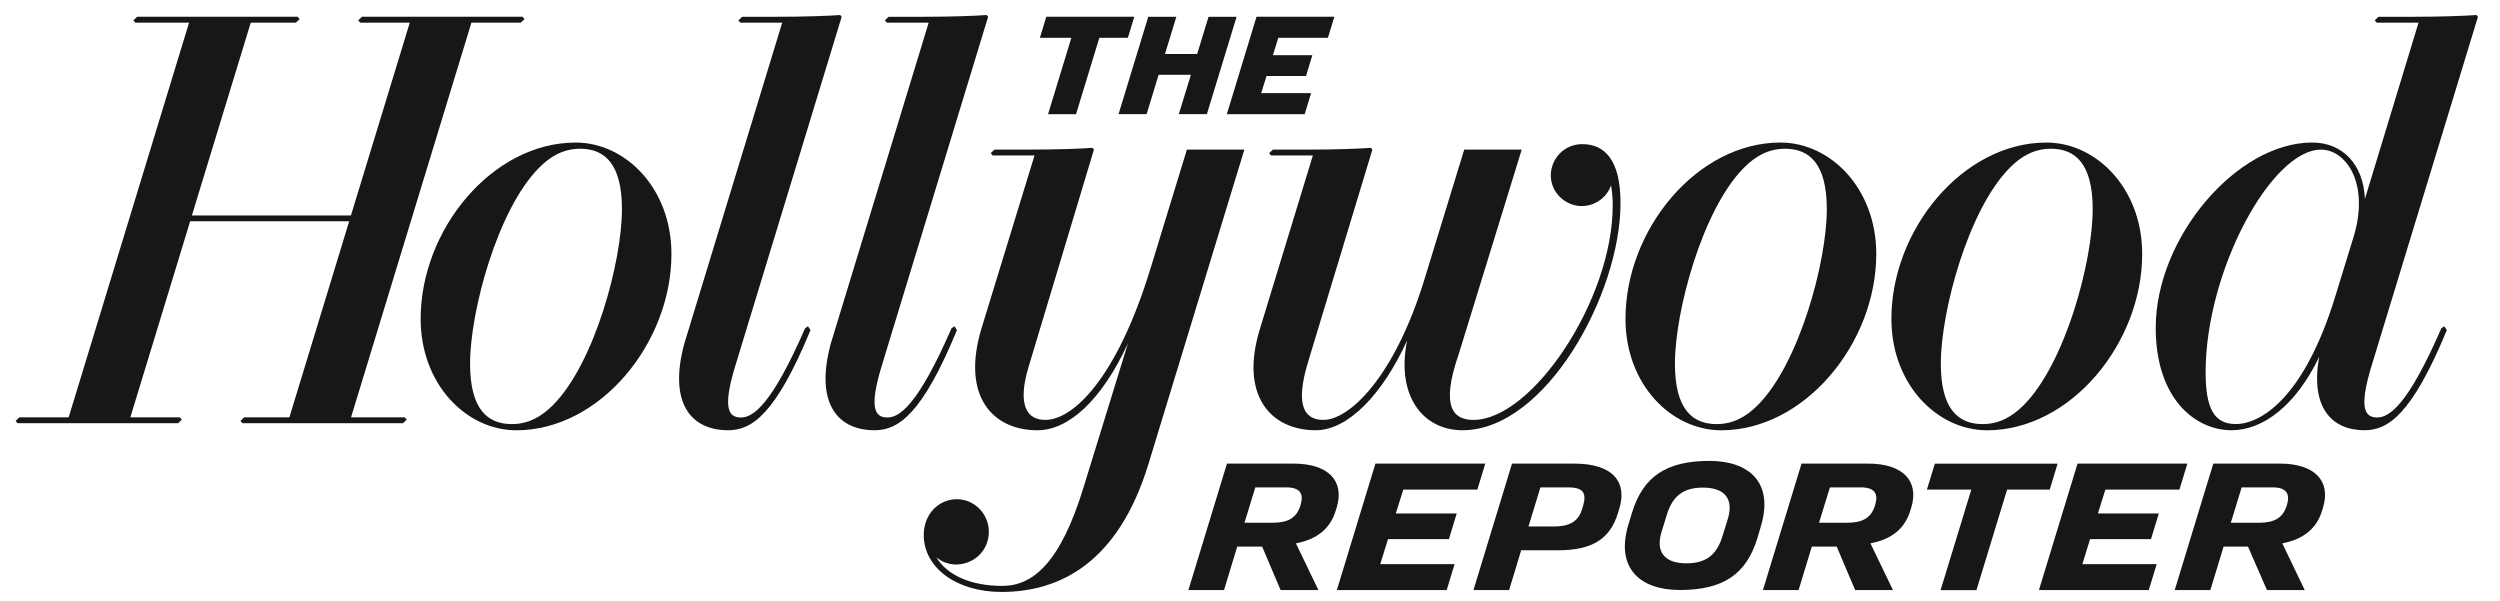
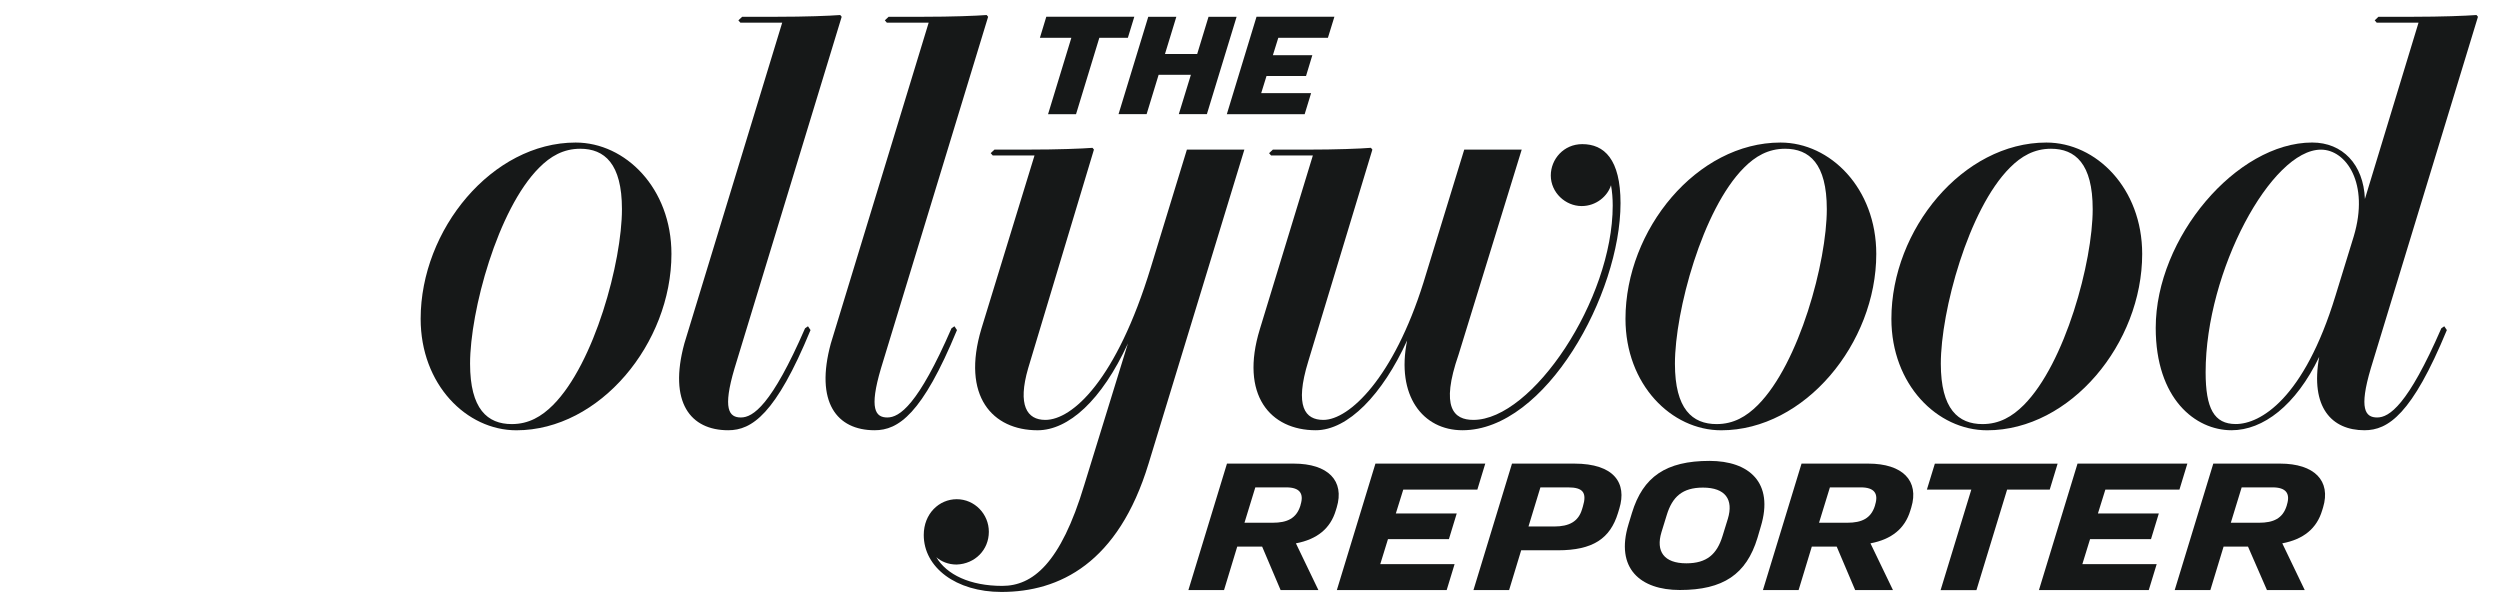
<svg xmlns="http://www.w3.org/2000/svg" fill="none" viewBox="0 0 104 25" height="25" width="104">
  <path fill="#161818" d="M60.275 22.427L60.6 21.36H58.067L58.376 20.367H61.458L61.787 19.286H57.218L55.613 24.547H60.182L60.511 23.468H57.419L57.74 22.427H60.275Z" />
  <path fill="#161818" d="M53.817 19.286H51.042L49.437 24.547H50.92L51.469 22.739H52.505L53.273 24.547H54.845L53.91 22.603C54.798 22.435 55.345 21.982 55.568 21.238L55.607 21.112C55.944 20.003 55.253 19.286 53.817 19.286ZM54.106 20.992L54.095 21.039C53.929 21.567 53.547 21.746 52.944 21.746H51.77L52.221 20.275H53.51C54.063 20.275 54.25 20.525 54.106 20.992Z" />
  <path fill="#161818" d="M77.719 19.286H74.944L73.338 24.547H74.822L75.371 22.739H76.407L77.175 24.547H78.747L77.811 22.603C78.7 22.435 79.247 21.982 79.47 21.238L79.509 21.112C79.846 20.003 79.155 19.286 77.719 19.286ZM78.008 20.992L77.997 21.039C77.831 21.567 77.449 21.746 76.846 21.746H75.672L76.124 20.275H77.412C77.965 20.275 78.152 20.525 78.008 20.992Z" />
  <path fill="#161818" d="M89.482 22.427L89.807 21.36H87.274L87.583 20.367H90.665L90.994 19.286H86.425L84.82 24.547H89.389L89.718 23.468H86.626L86.947 22.427H89.482Z" />
  <path fill="#161818" d="M65.489 19.286H62.899L61.296 24.547H62.779L63.281 22.892H64.808C66.261 22.892 66.982 22.406 67.307 21.344L67.364 21.157C67.687 20.103 67.161 19.286 65.489 19.286ZM65.846 21.078L65.81 21.195C65.659 21.693 65.282 21.902 64.654 21.902H63.585L64.081 20.275H65.231C65.858 20.275 66.023 20.497 65.846 21.078Z" />
  <path fill="#161818" d="M85.269 20.367L85.597 19.288H80.49L80.159 20.367H82.007L80.729 24.549H82.22L83.496 20.367H85.269Z" />
  <path fill="#161818" d="M94.849 19.286H92.073L90.468 24.547H91.951L92.501 22.739H93.517L94.305 24.547H95.877L94.943 22.603C95.829 22.435 96.377 21.982 96.6 21.238L96.639 21.112C96.976 20.003 96.284 19.286 94.849 19.286ZM95.138 20.992L95.126 21.039C94.961 21.567 94.579 21.746 93.976 21.746H92.802L93.253 20.275H94.541C95.095 20.275 95.282 20.525 95.138 20.992Z" />
  <path fill="#161818" d="M71.115 19.173C69.307 19.173 68.348 19.831 67.889 21.338L67.747 21.805C67.184 23.648 68.24 24.544 69.88 24.544C71.689 24.544 72.648 23.889 73.109 22.382L73.246 21.915C73.81 20.07 72.756 19.173 71.115 19.173ZM71.88 21.578L71.659 22.293C71.427 23.053 71.007 23.434 70.152 23.434C69.215 23.434 68.878 22.933 69.116 22.142L69.337 21.425C69.569 20.664 69.991 20.284 70.842 20.284C71.783 20.284 72.118 20.787 71.88 21.578Z" />
  <path fill="#161818" d="M55.241 1.573L55.511 0.697H52.271L51.036 4.75H54.274L54.542 3.874H52.466L52.687 3.161H54.331L54.593 2.296H52.952L53.177 1.573H55.241Z" />
  <path fill="#161818" d="M46.919 1.573L47.187 0.697H43.526L43.26 1.573H44.568L43.599 4.75H44.763L45.732 1.573H46.919Z" />
  <path fill="#161818" d="M50.275 0.698L49.803 2.246H48.463L48.936 0.698H47.768L46.531 4.749H47.699L48.199 3.111H49.541L49.038 4.749H50.206L51.443 0.698H50.275Z" />
  <path fill="#161818" d="M74.069 5.93C70.596 5.93 67.62 9.549 67.62 13.263C67.62 15.997 69.529 17.9 71.603 17.9C75.075 17.9 78.053 14.28 78.053 10.565C78.053 7.831 76.141 5.93 74.069 5.93ZM73.125 16.852C72.651 17.326 72.117 17.642 71.412 17.642C70.403 17.642 69.677 17.023 69.677 15.13C69.677 12.942 70.823 8.706 72.548 6.978C73.019 6.504 73.555 6.188 74.26 6.188C75.268 6.188 75.995 6.807 75.995 8.7C75.995 10.888 74.851 15.123 73.125 16.852Z" />
  <path fill="#161818" d="M23.947 5.93C20.475 5.93 17.499 9.549 17.499 13.263C17.499 15.997 19.407 17.9 21.481 17.9C24.954 17.9 27.932 14.28 27.932 10.565C27.932 7.831 26.019 5.93 23.947 5.93ZM23.004 16.852C22.529 17.326 21.995 17.642 21.29 17.642C20.282 17.642 19.555 17.023 19.555 15.13C19.555 12.942 20.701 8.706 22.427 6.978C22.897 6.504 23.433 6.188 24.138 6.188C25.147 6.188 25.873 6.807 25.873 8.7C25.873 10.888 24.729 15.123 23.004 16.852Z" />
  <path fill="#161818" d="M85.13 5.93C81.658 5.93 78.682 9.549 78.682 13.263C78.682 15.997 80.59 17.9 82.664 17.9C86.136 17.9 89.115 14.28 89.115 10.565C89.115 7.831 87.202 5.93 85.13 5.93ZM84.187 16.852C83.712 17.326 83.178 17.642 82.473 17.642C81.465 17.642 80.738 17.023 80.738 15.13C80.738 12.942 81.884 8.706 83.609 6.978C84.08 6.504 84.616 6.188 85.321 6.188C86.329 6.188 87.056 6.807 87.056 8.7C87.056 10.888 85.912 15.123 84.187 16.852Z" />
  <path fill="#161818" d="M65.823 5.996C65.046 5.996 64.513 6.624 64.513 7.301C64.513 8.007 65.119 8.572 65.797 8.572C66.406 8.572 66.878 8.156 67.018 7.705C67.067 7.975 67.089 8.257 67.089 8.552C67.089 12.466 63.745 17.468 61.292 17.468C60.477 17.468 59.91 16.96 60.678 14.748L63.303 6.224H60.912L59.215 11.757C57.974 15.714 56.132 17.468 55.051 17.468C54.296 17.468 53.842 16.921 54.425 15.028L57.091 6.224L57.03 6.149C56.593 6.185 55.583 6.224 54.373 6.224H52.951L52.794 6.372L52.876 6.468H54.615L52.411 13.689C51.567 16.434 52.845 17.898 54.736 17.898C56.075 17.898 57.511 16.415 58.537 14.162C58.07 16.454 59.183 17.898 60.839 17.898C64.298 17.898 67.414 12.231 67.414 8.45C67.414 6.622 66.733 5.996 65.823 5.996Z" />
-   <path fill="#161818" d="M16.836 17.362H14.603L19.611 0.942H21.662L21.819 0.794L21.736 0.697H15.06L14.902 0.847L14.985 0.942H17.047L14.599 8.962H7.983L10.431 0.942H12.308L12.466 0.794L12.383 0.697H5.706L5.548 0.847L5.631 0.942H7.865L2.856 17.362H0.806L0.648 17.51L0.731 17.606H7.408L7.567 17.459L7.483 17.362H5.422L7.91 9.206H14.526L12.038 17.362H10.159L10.002 17.51L10.084 17.606H16.761L16.921 17.459L16.836 17.362Z" />
  <path fill="#161818" d="M33.612 13.573L33.49 13.658C32.097 16.86 31.323 17.367 30.821 17.367C30.325 17.367 30.055 17.014 30.557 15.322L35.014 0.698L34.953 0.625C34.516 0.659 33.507 0.698 32.298 0.698H30.874L30.716 0.846L30.799 0.942H32.54L28.469 14.29C27.805 16.735 28.717 17.898 30.293 17.898C31.274 17.898 32.27 17.241 33.718 13.731L33.612 13.573Z" />
  <path fill="#161818" d="M39.704 13.573L39.582 13.658C38.19 16.86 37.416 17.367 36.913 17.367C36.417 17.367 36.147 17.014 36.649 15.322L41.106 0.698L41.045 0.625C40.608 0.659 39.6 0.698 38.39 0.698H36.966L36.809 0.846L36.892 0.942H38.633L34.562 14.29C33.898 16.735 34.81 17.898 36.385 17.898C37.366 17.898 38.363 17.241 39.81 13.731L39.704 13.573Z" />
  <path fill="#161818" d="M47.874 11.127C46.448 15.805 44.614 17.468 43.484 17.468C42.719 17.468 42.325 16.859 42.771 15.321L45.508 6.223L45.449 6.15C45.014 6.184 44.002 6.223 42.792 6.223H41.37L41.213 6.371L41.297 6.467H43.036L40.827 13.672C39.984 16.481 41.288 17.899 43.161 17.899C44.445 17.899 45.827 16.662 46.922 14.285L45.107 20.17C44.12 23.457 42.95 24.373 41.693 24.373C40.36 24.373 39.377 23.906 38.952 23.179C39.147 23.357 39.45 23.485 39.793 23.485C40.563 23.459 41.136 22.872 41.136 22.122C41.136 21.389 40.549 20.767 39.8 20.767C39.066 20.767 38.428 21.369 38.428 22.256C38.428 23.599 39.761 24.625 41.66 24.625C44.072 24.625 46.521 23.43 47.781 19.285L51.766 6.223H49.375L47.874 11.127Z" />
  <path fill="#161818" d="M103.083 0.698L103.022 0.625C102.587 0.658 101.577 0.698 100.367 0.698H98.943L98.788 0.846L98.87 0.942H100.611L98.38 8.277C98.323 6.837 97.448 5.929 96.188 5.929C93.048 5.929 89.678 9.884 89.678 13.64C89.678 16.587 91.323 17.898 92.832 17.898C94.141 17.898 95.504 16.872 96.479 14.845C96.097 16.947 96.999 17.898 98.362 17.898C99.345 17.898 100.34 17.241 101.789 13.731L101.681 13.573L101.559 13.658C100.166 16.86 99.392 17.367 98.89 17.367C98.394 17.367 98.124 17.014 98.626 15.322L103.083 0.698ZM97.915 9.835L97.157 12.299C95.843 16.606 94.019 17.64 93.009 17.64C92.105 17.64 91.754 16.992 91.754 15.484C91.754 11.263 94.494 6.225 96.552 6.225C97.594 6.225 98.579 7.623 97.915 9.835Z" />
</svg>